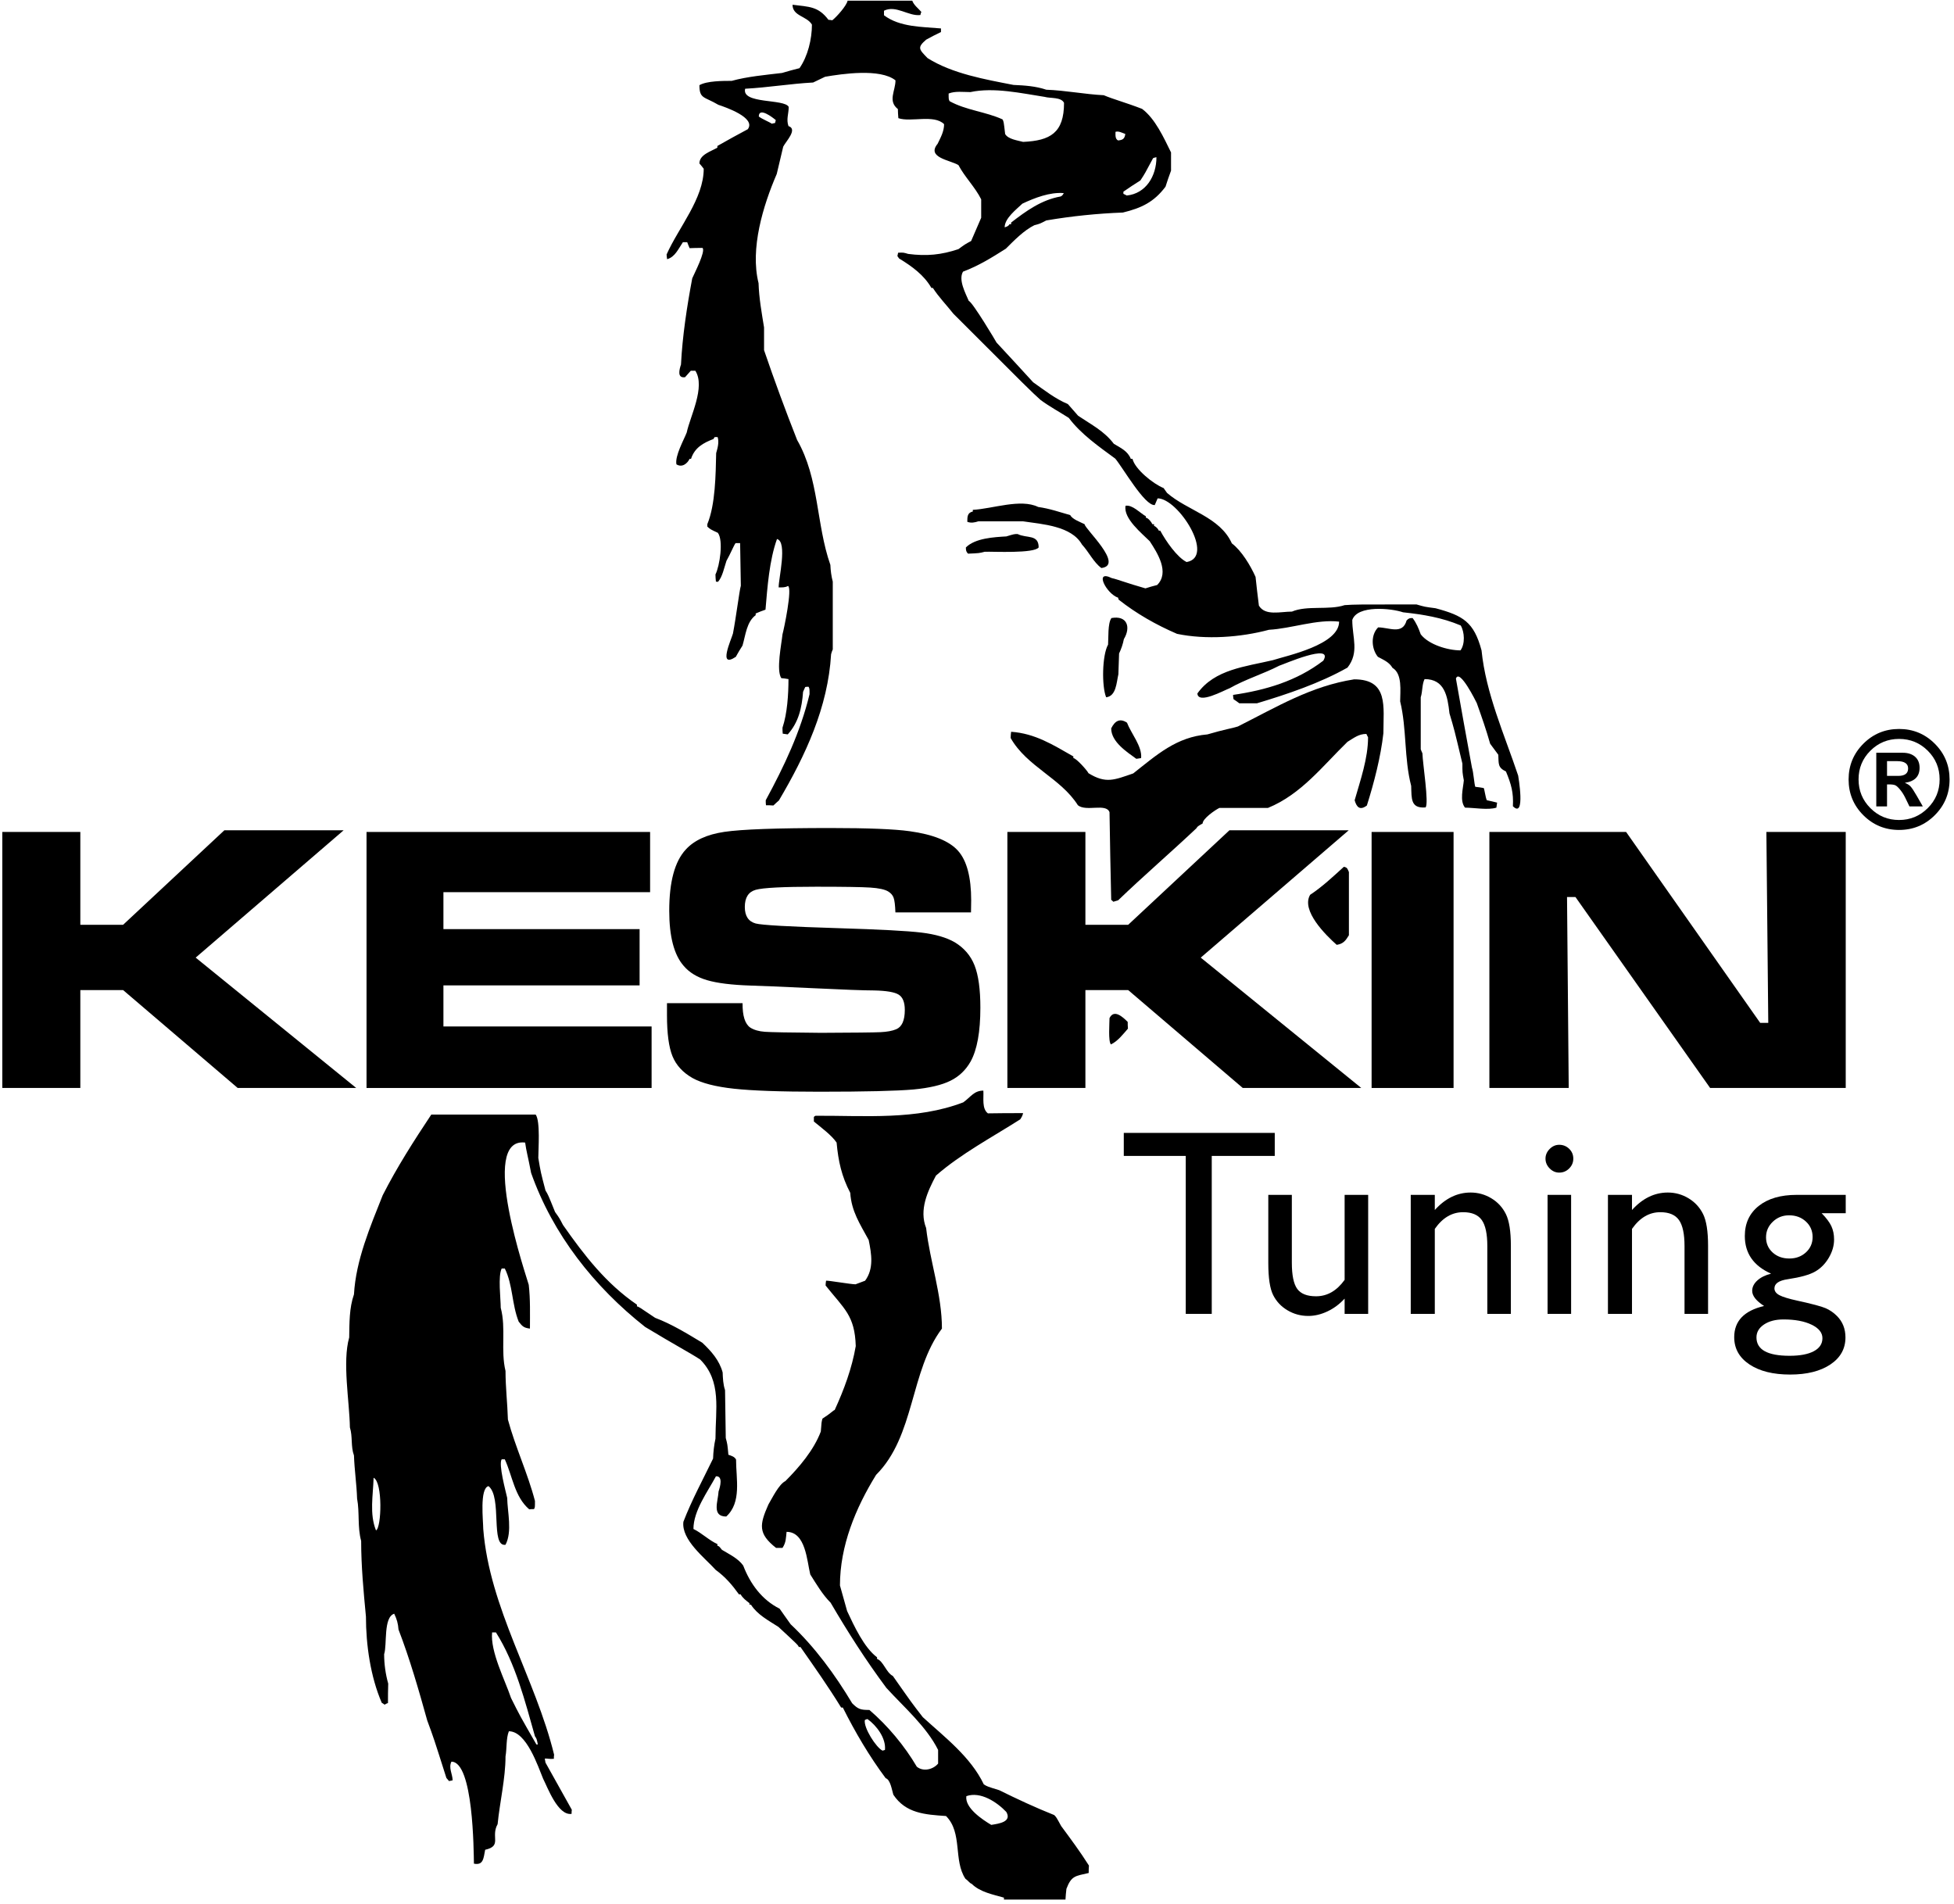
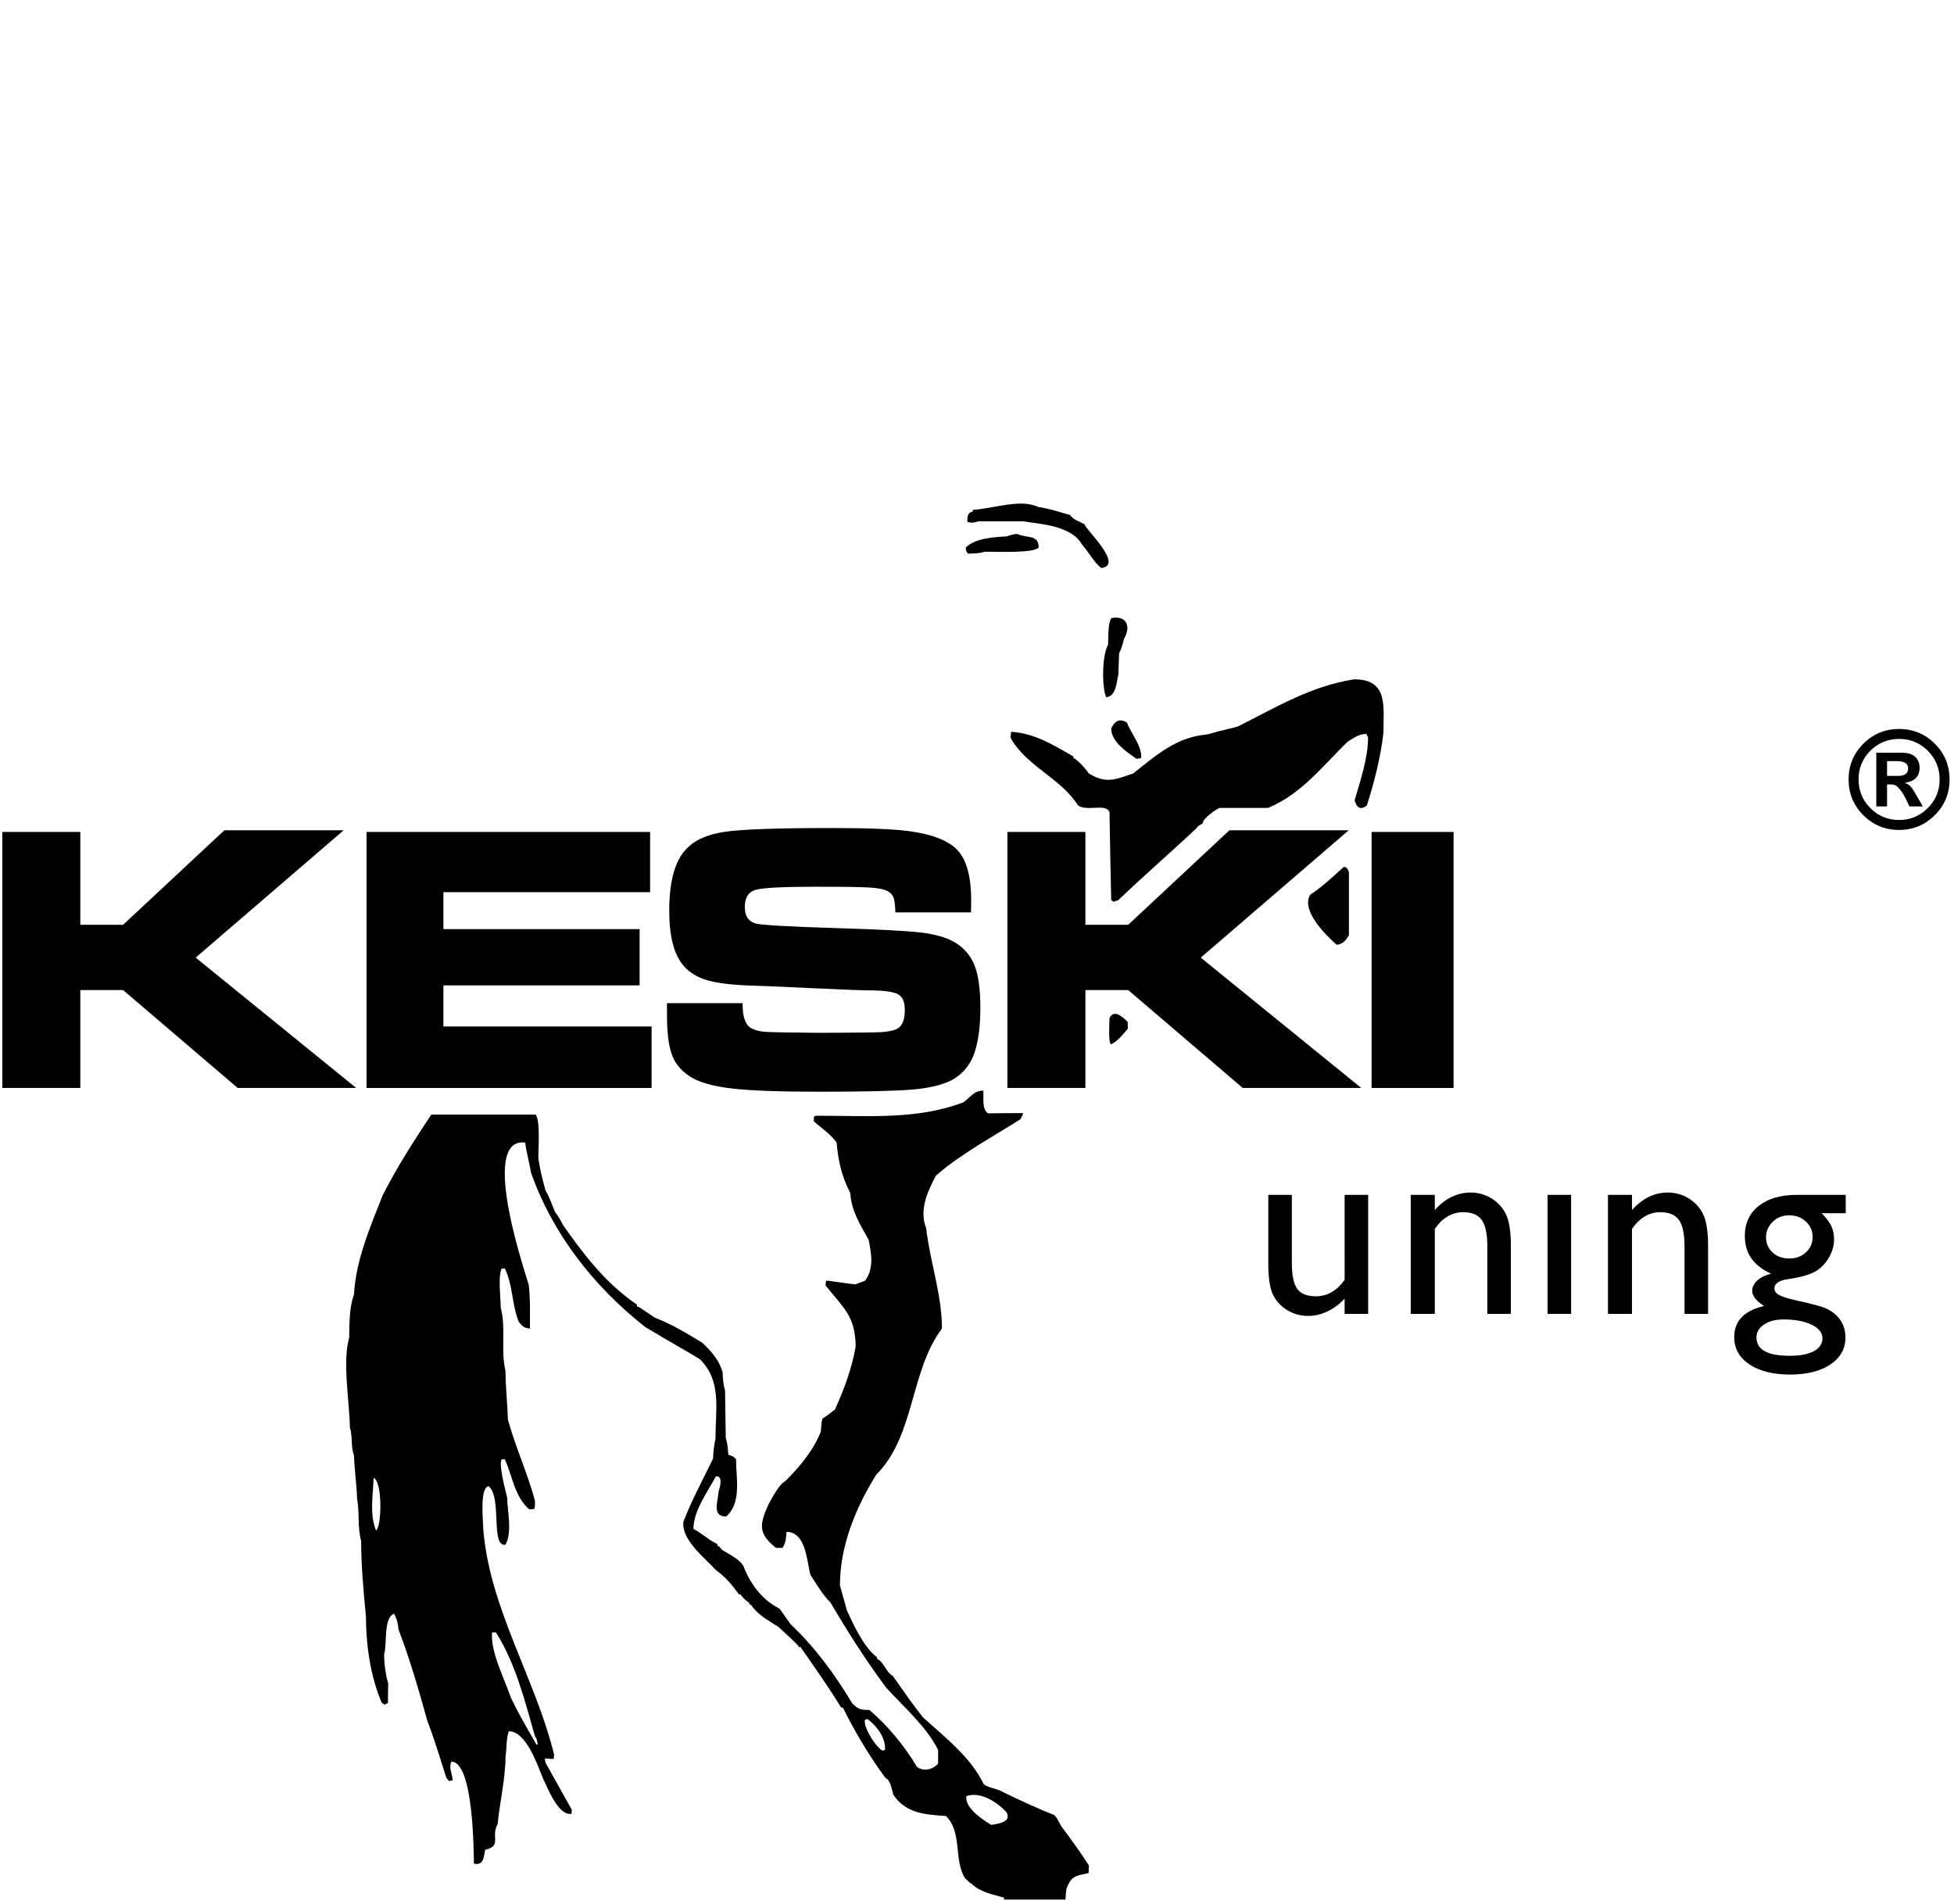
<svg xmlns="http://www.w3.org/2000/svg" version="1.1" x="0px" y="0px" width="351px" height="342px" viewBox="-0.415 -0.114 351 342" overflow="visible" enable-background="new -0.415 -0.114 351 342" xml:space="preserve">
  <defs>
</defs>
  <path d="M199.191,130.731c0,2.407,2.794,4.214,4.515,5.461c0.259-0.043,0.56-0.086,0.86-0.129c0.215-2.107-1.807-4.43-2.538-6.364  C200.738,128.839,199.835,129.398,199.191,130.731L199.191,130.731z" />
  <path d="M234.926,160.618c-1.677,2.839,2.837,7.268,4.772,8.988c1.162-0.173,1.592-0.731,2.194-1.721c0-3.784,0-7.568,0-11.353  c-0.259-0.56-0.259-0.817-0.904-0.946C239.097,157.308,237.034,159.242,234.926,160.618L234.926,160.618z" />
-   <path d="M173.904,16.427c4.214-0.903,9.16,0.215,13.331,0.86c1.032,0.301,2.968,0,3.483,1.076c0,5.375-2.451,6.794-7.354,7.01  c-0.946-0.258-2.708-0.473-3.224-1.419c-0.26-2.236-0.26-2.236-0.474-2.624c-3.01-1.376-6.536-1.634-9.504-3.268  c-0.172-0.344-0.172-0.344-0.172-1.376C171.152,16.212,172.657,16.427,173.904,16.427L173.904,16.427z M190.116,35.177  c-3.439,0.602-6.235,2.623-8.901,4.687c0,0.086,0,0.172,0,0.301c-0.129,0-0.215,0-0.301,0c-0.172,0.344-0.473,0.43-0.86,0.559  c0-1.634,2.107-3.226,3.183-4.257c2.193-1.032,4.945-2.107,7.44-1.892C190.417,35.005,190.417,35.005,190.116,35.177L190.116,35.177  z M199.964,23.566c0.602-0.172,1.16,0.172,1.764,0.387c-0.13,0.86-0.431,1.075-1.292,1.161  C199.877,24.856,199.964,24.125,199.964,23.566L199.964,23.566z M206.716,28.296c0.171-0.086,0.387-0.128,0.602-0.172  c0,3.398-1.893,6.537-5.333,6.881c-0.215-0.129-0.43-0.215-0.603-0.301c0-0.129,0-0.258,0-0.387c0.99-0.688,2.021-1.376,3.055-2.021  C205.253,31.049,205.253,31.049,206.716,28.296L206.716,28.296z M138.942,21.459c-0.043,0.172-0.086,0.344-0.129,0.516  c-0.215,0.043-0.43,0.086-0.602,0.13c-0.302-0.259-1.721-0.817-2.322-1.291C135.889,19.051,138.383,20.986,138.942,21.459  L138.942,21.459z M119.417,46.444c1.42-0.387,2.022-1.85,2.84-3.054c0.258,0,0.516,0,0.773,0c0.129,0.344,0.258,0.688,0.43,1.075  c0.774-0.043,1.549-0.043,2.322-0.043c0.603,0.603-1.505,4.645-1.849,5.462c-0.946,5.03-1.764,10.363-2.021,15.48  c-0.301,0.903-0.731,2.494,0.731,2.279c0.344-0.387,0.688-0.774,1.032-1.161c0.258,0,0.516,0,0.816,0  c1.85,2.925-0.946,8.214-1.548,11.095c-0.517,1.333-2.15,4.215-1.85,5.72c1.032,0.646,1.979-0.172,2.365-0.989  c0.086,0,0.172,0,0.259,0c0.645-2.021,2.236-2.881,4.042-3.569c0.042-0.129,0.129-0.258,0.215-0.344c0.172,0,0.344,0,0.517,0  c0.301,0.903,0,1.979-0.259,2.881c-0.086,3.784-0.129,9.246-1.591,12.772c0,0.129,0,0.258,0,0.43  c0.517,0.474,0.517,0.474,1.893,1.118c1.031,1.377,0.344,5.935-0.431,7.482c0,0.431,0.043,0.86,0.086,1.291  c0.086,0,0.216,0,0.345,0.043c0.816-0.817,1.16-2.666,1.547-3.784c0.731-1.29,1.291-2.71,1.635-3.183c0.259,0,0.517,0,0.817,0  c0.043,2.537,0.086,5.074,0.129,7.654c-0.258,0.86-0.86,5.72-1.419,8.601c-0.301,1.075-2.752,6.365,0.516,4.172  c0.387-0.688,0.774-1.376,1.204-2.021c0.56-1.892,0.731-4.257,2.365-5.461c0-0.129,0-0.215,0-0.302  c0.56-0.258,1.161-0.473,1.764-0.688c0.344-4.042,0.688-8.858,2.064-12.687c1.935,0.474,0.257,7.225,0.301,8.687  c0.602,0,1.161,0.044,1.677-0.258c0.816,0.388-0.731,7.784-0.989,8.687c-0.173,1.721-1.161,6.451-0.215,7.87  c0.43,0.043,0.86,0.086,1.29,0.172c0,2.71-0.216,6.192-1.075,8.729c0,0.345,0,0.688,0.043,1.075  c0.302,0.043,0.603,0.086,0.903,0.129c1.936-2.149,2.537-4.73,2.752-7.654c0.129-0.301,0.258-0.602,0.388-0.86  c0.171-0.043,0.387-0.043,0.602-0.043c0.172,0.345,0.172,0.345,0.172,1.334c-1.635,6.794-4.559,12.943-7.869,19.05  c0,0.302,0,0.603,0.043,0.903c0.43,0,0.859,0,1.333,0.043c0.301-0.301,0.646-0.603,0.988-0.903  c4.774-8.085,8.816-16.729,9.376-26.275c0.086-0.301,0.172-0.602,0.301-0.859c0-4.086,0-8.128,0-12.17  c-0.259-0.989-0.388-1.979-0.431-3.011c-2.58-7.354-1.979-15.481-5.978-22.448c-2.106-5.332-4.085-10.707-5.935-16.126  c0-1.376,0-2.752,0-4.085c-0.43-2.666-0.902-5.247-0.988-7.956c-1.549-6.192,0.816-13.933,3.268-19.609  c0.387-1.634,0.774-3.268,1.161-4.903c0.474-0.946,2.667-3.139,0.946-3.698c-0.43-1.205,0.043-2.236,0.043-3.44  c-0.731-1.506-8.515-0.473-7.826-3.269c4.084-0.214,8.127-0.903,12.213-1.118c0.688-0.344,1.419-0.688,2.149-1.032  c3.011-0.516,9.892-1.548,12.644,0.645c0,1.892-1.42,3.698,0.43,5.161c0,0.516,0.043,1.075,0.087,1.634  c2.235,0.773,6.407-0.731,8.213,1.075c0,1.291-0.602,2.365-1.161,3.526c-2.063,2.494,2.279,2.924,3.741,3.827  c1.162,2.194,2.968,3.914,4.085,6.15c0,1.075,0,2.193,0,3.312c-0.602,1.375-1.203,2.751-1.806,4.171  c-1.117,0.602-1.117,0.602-2.279,1.462c-3.096,1.032-5.719,1.291-9.03,0.86c-0.86-0.258-0.86-0.258-1.807-0.215  c-0.043,0.172-0.085,0.387-0.129,0.602c0.086,0.129,0.173,0.258,0.302,0.43c2.322,1.419,4.472,2.967,5.805,5.29  c0.087,0,0.173,0,0.259,0c1.118,1.72,2.408,3.011,3.698,4.645c13.76,13.761,13.76,13.761,15.652,15.481  c1.636,1.204,3.398,2.149,5.074,3.225c2.193,2.925,5.42,5.161,8.343,7.311c1.377,1.635,5.291,8.515,7.097,8.343  c0.171-0.43,0.343-0.816,0.516-1.204c3.699,0,10.406,10.536,5.203,11.439c-1.72-0.86-3.74-3.784-4.73-5.634  c-0.086,0-0.172,0-0.257,0c-0.13-0.344-0.561-0.774-0.861-0.86c0-0.129,0-0.215,0-0.301c-0.129,0-0.215,0-0.301,0  c-0.13-0.344-0.774-1.161-1.161-1.161c0-0.086,0-0.172,0-0.258c-1.075-0.603-2.408-2.107-3.655-1.893  c-0.43,2.279,2.968,4.989,4.343,6.365c1.377,2.107,3.613,5.59,1.333,7.869c-0.729,0.172-1.418,0.388-2.106,0.603  c-3.483-0.989-4.903-1.592-6.063-1.85c-3.225-1.591-0.946,2.838,1.16,3.526c0,0.086,0.045,0.215,0.087,0.345  c3.226,2.536,6.709,4.515,10.493,6.149c5.16,1.074,11.396,0.645,16.514-0.731c3.999-0.215,8.643-1.936,12.6-1.463  c0,4.172-9.376,6.107-11.911,6.924c-4.903,1.161-10.45,1.635-13.548,5.978c0.13,2.021,4.774-0.559,5.806-0.946  c2.796-1.591,6.064-2.58,8.902-4.042c0.516-0.129,9.892-4.257,7.913-0.903c-4.773,3.655-10.322,5.29-16.213,6.15  c0,0.258,0.043,0.516,0.086,0.773c0.345,0.215,0.688,0.473,1.032,0.731c1.033,0,2.107,0,3.183,0  c5.462-1.634,11.31-3.612,16.255-6.408c2.151-2.752,0.859-5.375,0.859-8.558c0.904-2.709,7.01-2.106,9.118-1.376  c3.611,0.388,7.009,0.946,10.363,2.365c0.688,1.161,0.816,3.312-0.043,4.473c-2.279,0-5.72-1.032-7.14-2.882  c-0.386-1.074-0.773-2.021-1.461-2.924c-0.56,0-0.688,0.043-1.076,0.43c-0.73,2.624-3.139,1.247-5.116,1.247  c-1.377,1.377-1.205,3.871-0.043,5.29c1.032,0.559,2.021,0.945,2.623,1.978c1.806,1.075,1.376,4.172,1.376,6.021  c1.203,4.946,0.688,10.192,1.979,15.181c0.086,2.279-0.129,4.085,2.58,3.87c0.646-0.645-0.517-7.912-0.559-9.719  c-0.13-0.258-0.216-0.516-0.303-0.731c0-3.139,0-6.235,0-9.331c0.345-1.075,0.216-2.322,0.689-3.269  c3.612,0,4.129,3.054,4.472,6.149c0.859,2.882,0.859,2.882,2.322,9.031c0,1.591,0,1.591,0.258,3.01  c-0.129,1.462-0.774,3.698,0.216,4.902c1.592,0,4.129,0.474,5.633,0c0.043-0.301,0.087-0.602,0.129-0.902  c-0.645-0.173-1.247-0.302-1.849-0.431c-0.258-0.559-0.388-1.849-0.559-2.193c-0.517-0.086-1.032-0.172-1.507-0.215  c-0.171-0.301-0.343-2.752-0.602-3.44c-0.989-5.332-1.936-10.665-2.881-15.997c0.645-1.936,3.655,4.215,3.742,4.387  c0.859,2.408,1.719,4.859,2.407,7.311c0.474,0.645,0.946,1.29,1.462,1.978c0.086,1.635-0.128,2.279,1.377,3.011  c0.945,2.279,1.376,3.784,1.246,6.235c2.323,2.322,0.946-5.461,0.946-5.504c-2.45-7.312-5.806-14.751-6.579-22.491  c-1.375-5.117-3.312-6.235-8.257-7.568c-1.978-0.259-1.978-0.259-3.44-0.688c-10.88,0-10.88,0-12.9,0.129  c-2.838,0.946-6.752,0-9.461,1.161c-2.064,0-4.816,0.817-5.936-1.075c-0.214-1.72-0.429-3.44-0.601-5.16  c-0.904-2.021-2.495-4.688-4.258-6.021c-2.149-4.773-7.956-5.849-11.653-9.074c-0.215-0.301-0.431-0.602-0.603-0.859  c-1.85-0.731-5.16-3.397-5.591-5.247c-0.129,0-0.215,0-0.301,0c-0.56-1.419-1.85-1.978-3.054-2.709  c-1.719-2.279-4.042-3.44-6.407-5.031c-0.646-0.731-1.247-1.419-1.85-2.107c-2.279-0.946-4.213-2.494-6.234-3.913  c-2.193-2.408-4.387-4.773-6.581-7.139c0-0.043-4.3-7.268-4.987-7.482c-0.602-1.419-1.893-3.784-1.032-5.247  c2.839-1.075,5.118-2.494,7.697-4.127c1.463-1.462,3.269-3.312,5.117-4.215c0.989-0.258,0.989-0.258,2.15-0.86  c4.559-0.774,9.16-1.247,13.762-1.419c3.354-0.817,5.59-1.892,7.653-4.645c0.303-0.989,0.646-1.935,0.991-2.881  c0-1.118,0-2.193,0-3.269c-1.292-2.623-2.839-6.063-5.204-7.827c-3.01-1.161-5.161-1.72-6.881-2.451  c-3.441-0.172-6.838-0.86-10.321-0.989c-1.893-0.645-3.913-0.774-5.891-0.86c-5.075-0.989-11.009-2.021-15.438-4.817  c-1.549-1.591-1.893-1.892-0.258-3.311c0.859-0.473,1.763-0.946,2.666-1.376c0-0.215,0-0.431,0-0.645  c-3.397-0.301-7.396-0.215-10.235-2.365c0-0.301,0-0.559,0-0.817c2.149-1.075,4.387,1.032,6.537,0.774  c0.043-0.215,0.086-0.387,0.172-0.559c-0.603-0.688-1.333-1.204-1.635-2.021c-2.881,0-5.762,0-8.601,0c-0.516,0-0.988,0-1.462,0  c-0.516,0-1.032,0-1.548,0c-0.173,0.903-1.979,2.924-2.752,3.526c-0.259-0.043-0.474-0.085-0.688-0.085  c-1.849-2.452-3.483-2.323-6.451-2.709c0,2.064,2.581,2.021,3.483,3.569c0,2.581-0.73,5.677-2.235,7.827  c-1.075,0.258-2.107,0.559-3.14,0.86c-2.881,0.344-6.278,0.645-9.03,1.419c-1.592,0-4.473,0-5.806,0.774  c0,2.495,0.86,2.021,3.397,3.526c1.29,0.43,6.837,2.322,5.289,4.386c-1.849,0.989-3.656,1.979-5.462,3.01c0,0.086,0,0.172,0,0.301  c-1.16,0.688-3.225,1.247-3.225,2.838c0.258,0.301,0.516,0.602,0.773,0.946c0,5.375-4.472,10.493-6.666,15.396  C119.332,45.842,119.375,46.143,119.417,46.444L119.417,46.444z" />
  <path d="M199.233,110.906c-0.688,0.946-0.516,3.655-0.603,4.773c-1.075,1.893-1.16,7.482-0.344,9.461  c1.806-0.215,1.849-2.623,2.194-4.128c0.042-1.247,0.085-2.495,0.128-3.742c0.388-0.816,0.688-1.677,0.86-2.58  C202.759,112.54,202.071,110.391,199.233,110.906L199.233,110.906z" />
  <path d="M245.118,144.578c1.29-4.086,2.494-8.729,2.968-12.987c0-4.773,0.945-9.676-5.246-9.676  c-7.741,1.204-13.892,4.945-20.901,8.472c-0.73,0.258-2.579,0.56-5.46,1.419c-5.592,0.474-9.075,3.655-13.332,7.01  c-3.396,1.161-4.901,1.893-8.041-0.043c-0.172-0.43-2.194-2.709-2.71-2.709c0-0.129,0-0.215,0-0.301  c-3.698-2.107-6.88-4.129-11.181-4.43c-0.042,0.344-0.087,0.731-0.087,1.118c2.925,5.16,8.988,7.182,12.086,12.084  c1.504,1.204,5.073-0.43,5.676,1.247c0.086,5.246,0.172,10.493,0.302,15.739c0.128,0.086,0.256,0.215,0.386,0.344  c0.259-0.086,0.559-0.172,0.859-0.258c4.56-4.386,9.461-8.601,14.063-12.944c0.216-0.344,0.216-0.344,1.117-0.859  c0-0.86,2.151-2.365,3.011-2.796c2.882,0,5.805,0,8.73,0c5.977-2.451,9.805-7.525,14.276-11.869c1.205-0.73,2.021-1.419,3.396-1.419  c0.087,0.172,0.173,0.388,0.302,0.603c0,3.784-1.376,7.697-2.408,11.31C243.269,144.879,243.871,145.524,245.118,144.578  L245.118,144.578z" />
  <path d="M177.644,327.688c-1.591-0.946-4.771-3.054-4.472-5.16c2.538-0.904,5.505,1.074,7.182,2.838  C181.387,327.171,178.979,327.473,177.644,327.688L177.644,327.688z M158.551,314.228c-0.172,0.043-0.301,0.086-0.43,0.128  c-1.161-0.559-3.44-4.128-3.183-5.504c0.129-0.086,0.302-0.129,0.474-0.173C157.046,309.841,158.767,312.119,158.551,314.228  L158.551,314.228z M87.983,293.113c0.214,0,0.43,0,0.688,0c3.527,5.59,5.204,12.299,7.01,18.663c0.302,0.43,0.302,0.43,0.517,1.462  c-0.086,0-0.173,0-0.259,0c-2.967-5.16-2.967-5.16-4.558-8.344C90.305,301.669,87.638,296.596,87.983,293.113L87.983,293.113z   M67.126,274.792c-1.204-3.01-0.517-6.278-0.431-9.461C68.374,266.149,68.115,274.363,67.126,274.792L67.126,274.792z   M188.956,325.924c-3.354-1.333-6.666-2.881-9.892-4.472c-2.106-0.646-2.106-0.646-2.752-1.032  c-2.365-4.945-6.967-8.429-10.966-12.085c-1.935-2.494-1.935-2.494-5.376-7.396c-1.203-0.602-1.72-2.71-2.838-3.055  c0-0.128,0-0.214,0-0.301c-2.322-1.72-4.128-5.633-5.376-8.298c-0.429-1.549-0.859-3.098-1.289-4.603  c0-7.096,2.795-13.891,6.493-19.868c7.01-7.009,6.063-18.62,11.826-26.274c0-6.107-2.15-12.041-2.838-18.062  c-1.291-3.268,0.258-6.58,1.763-9.418c4.473-3.914,10.148-6.924,15.137-10.105c0.258-0.387,0.431-0.688,0.516-1.118  c-2.106,0-4.213,0-6.321,0.042c-1.117-0.859-0.73-2.752-0.816-4.085c-1.677,0-2.236,1.118-3.611,2.108  c-8.43,3.224-17.632,2.364-26.534,2.407c-0.129,0.043-0.215,0.13-0.301,0.215c0,0.259,0,0.518,0,0.817  c1.29,1.074,3.183,2.451,4.085,3.784c0.301,3.354,0.903,6.064,2.451,9.031c0.216,3.312,1.721,5.548,3.311,8.471  c0.518,2.537,0.946,5.161-0.644,7.311c-0.603,0.217-1.161,0.431-1.721,0.646c-0.86,0-5.031-0.73-5.289-0.646  c-0.043,0.259-0.086,0.561-0.086,0.861c3.354,4.213,5.246,5.375,5.418,10.88c-0.688,3.999-2.107,7.825-3.784,11.481  c-0.302,0.086-0.688,0.602-2.194,1.548c-0.171,0.603-0.171,0.603-0.3,2.323c-1.247,3.311-3.87,6.406-6.364,8.901  c-1.162,0.56-2.365,3.053-3.054,4.214c-1.592,3.613-1.893,5.204,1.376,7.784c0.388,0,0.774,0,1.161,0  c0.646-0.988,0.603-1.721,0.731-2.881c3.439,0,3.655,5.203,4.257,7.653c1.118,1.764,2.192,3.612,3.655,5.074  c3.097,5.291,6.364,10.408,10.021,15.31c3.096,3.397,7.225,6.967,9.289,11.139c0,0.817,0,1.634,0,2.45  c-0.903,1.076-2.668,1.506-3.828,0.56c-2.193-3.741-5.247-7.396-8.515-10.192c-1.591,0-2.021-0.128-3.096-1.204  c-3.054-5.117-6.709-10.105-11.052-14.19c-0.689-0.946-1.334-1.893-1.979-2.796c-3.183-1.591-5.289-4.472-6.537-7.741  c-0.902-1.289-2.494-2.021-3.827-2.838c-0.517-0.644-0.517-0.644-0.817-0.73c0-0.129,0-0.216,0-0.3  c-1.462-0.646-2.795-1.979-4.3-2.711c0-3.268,2.537-6.665,4.042-9.46c1.29-0.086,0.774,1.849,0.473,2.71  c-0.085,1.762-1.289,4.514,1.377,4.514c2.795-2.537,1.763-6.75,1.763-10.233c-0.258-0.518-0.859-0.688-1.376-0.861  c-0.173-1.893-0.173-1.893-0.473-3.01c-0.043-2.881-0.086-5.762-0.129-8.601c-0.345-1.032-0.388-2.107-0.431-3.182  c-0.602-2.193-2.021-3.785-3.655-5.333c-2.709-1.634-5.504-3.354-8.472-4.473c-2.924-1.978-2.924-1.978-3.268-2.063  c0-0.129,0-0.216,0-0.301c-5.548-3.784-9.461-8.858-13.288-14.321c-0.646-1.247-0.646-1.247-1.42-2.322  c-1.247-3.096-1.247-3.096-1.72-3.869c-0.86-3.269-0.86-3.269-1.29-5.85c0-1.548,0.387-6.622-0.474-7.782  c-6.278,0-12.515,0-18.749,0c-3.14,4.73-6.149,9.417-8.729,14.491c-2.236,5.633-4.816,11.654-5.161,17.804  c-0.859,2.451-0.816,5.16-0.859,7.74c-1.247,4.43,0.043,11.396,0.129,16.169c0.516,1.635,0.129,3.398,0.73,5.032  c0.087,2.624,0.474,5.117,0.56,7.741c0.473,2.494,0.042,5.116,0.731,7.611c0,4.558,0.43,9.073,0.859,13.589  c0,5.073,0.816,10.793,2.839,15.481c0.172,0.085,0.344,0.215,0.515,0.343c0.173-0.128,0.388-0.215,0.604-0.301  c0-1.161,0-2.321,0.042-3.483c-0.473-1.676-0.731-3.525-0.731-5.288c0.56-1.721-0.171-6.623,1.808-7.269  c0.473,0.989,0.688,1.722,0.773,2.839c2.021,5.246,3.655,10.923,5.16,16.342c1.161,3.139,1.161,3.139,3.44,10.32  c0.129,0.171,0.301,0.344,0.474,0.559c0.215-0.043,0.43-0.086,0.645-0.128c0-1.119-0.773-2.236-0.215-3.355  c3.956,0,3.999,16.084,4.042,18.32c1.721,0.344,1.721-0.99,2.021-2.495c3.097-0.688,0.946-2.322,2.236-4.601  c0.387-3.957,1.419-8.214,1.419-12.171c0.257-1.418,0.086-3.226,0.602-4.516c3.183,0,5.247,6.365,6.149,8.515  c0.774,1.507,2.667,6.71,5.117,6.321c0-0.257,0-0.516,0.044-0.729c-1.591-2.838-3.183-5.676-4.73-8.472  c-0.043-0.259-0.086-0.517-0.13-0.731c0.474-0.043,0.818,0.128,1.635,0.044c0-0.259,0-0.518,0.043-0.732  c-3.354-13.719-11.61-26.318-12.729-40.553c0-1.375-0.688-7.311,0.945-7.696c2.495,1.977,0.301,10.965,3.054,10.535  c1.247-2.365,0.344-5.892,0.301-8.429c-0.258-1.16-1.591-6.021-0.989-6.924c0.172,0,0.345,0,0.56,0  c1.376,3.01,1.763,6.752,4.387,8.987c0.258-0.042,0.559-0.042,0.859-0.042c0.172-0.301,0.172-0.301,0.172-1.462  c-1.29-4.946-3.526-9.676-4.859-14.622c-0.086-2.923-0.43-5.805-0.43-8.729c-0.903-3.697,0.129-7.654-0.86-11.353  c0-1.635-0.516-5.677,0.172-7.053c0.172,0,0.345,0,0.56,0c1.462,2.967,1.246,6.407,2.494,9.547c0.688,0.903,0.989,1.118,2.021,1.247  c0-2.624,0.086-5.246-0.216-7.87c-0.258-1.075-9.116-26.576-0.645-25.544c0.215,1.592,0.473,2.321,1.074,5.462  c3.914,11.052,11.31,20.427,20.471,27.65c5.547,3.354,7.826,4.516,9.89,5.85c3.914,3.913,2.753,8.987,2.753,14.234  c-0.258,1.16-0.387,2.364-0.43,3.568c-1.807,3.741-3.828,7.44-5.333,11.353c-0.387,3.269,3.871,6.494,5.806,8.645  c1.721,1.247,2.968,2.708,4.172,4.387c0.086,0,0.172,0,0.301,0c0.387,0.688,0.989,1.118,1.591,1.59c0,0.087,0,0.173,0,0.258  c0.086,0,0.172,0,0.259,0c1.16,1.808,3.139,2.839,4.944,4.001c3.527,3.267,3.527,3.267,3.656,3.611c0.086,0,0.172,0,0.3,0  c2.495,3.569,4.989,7.096,7.312,10.88c0.086,0,0.172,0,0.301,0c2.193,4.387,4.773,8.772,7.698,12.688  c0.859,0.257,1.118,2.149,1.375,2.966c2.237,3.355,5.678,3.569,9.462,3.828c3.01,3.011,1.289,7.955,3.483,11.267  c0.516,0.344,0.773,0.816,1.117,0.903c1.506,1.505,3.87,1.935,5.807,2.494c0,0.086,0,0.215,0,0.344c3.654,0,7.353,0,11.052,0  c0.042-0.646,0.085-1.29,0.171-1.936c0.903-2.365,1.592-2.279,3.999-2.838c0-0.474,0-0.902,0.044-1.333  c-1.549-2.451-3.268-4.773-4.988-7.096C189.341,326.312,189.341,326.312,188.956,325.924L188.956,325.924z" />
  <path d="M183.364,93.533c3.44,0.516,8.688,0.816,10.58,4.171c1.203,1.29,2.107,3.226,3.483,4.215  c4.171-0.517-3.012-7.053-3.012-7.87c-0.773-0.387-2.236-0.903-2.579-1.634c-1.979-0.56-3.655-1.161-5.763-1.462  c-3.139-1.549-8.257,0.344-11.74,0.516c0,0.086,0,0.172,0,0.301c-0.989,0.215-0.989,0.946-0.989,1.85  c0.688,0.258,1.291,0.129,1.979-0.086C177.989,93.533,180.656,93.533,183.364,93.533L183.364,93.533z" />
  <path d="M186.161,98.221c0-2.409-2.151-1.592-3.784-2.409c-0.604,0-0.604,0-2.022,0.431c-2.192,0.129-5.59,0.301-7.268,1.979  c0,0.516,0.044,0.773,0.388,1.118c2.021-0.087,2.021-0.087,3.01-0.345C178.075,98.951,185.342,99.339,186.161,98.221L186.161,98.221  z" />
  <path d="M202.157,183.453c-0.859-0.86-2.45-2.365-3.268-0.688c0,0.859-0.259,4.214,0.257,4.73c1.248-0.604,2.151-1.807,3.055-2.838  C202.157,184.228,202.157,183.84,202.157,183.453L202.157,183.453z" />
  <polygon points="34.734,171.903 61.315,149.028 39.889,149.028 21.696,166.008 14.015,166.008 14.015,149.331 0,149.331 0,195.318   14.015,195.318 14.015,177.731 21.696,177.731 42.281,195.318 63.573,195.318 34.734,171.903 " />
  <polygon points="116.633,184.269 79.238,184.269 79.238,176.89 114.477,176.89 114.477,166.783 79.238,166.783 79.238,160.146   116.364,160.146 116.364,149.331 65.425,149.331 65.425,195.318 116.633,195.318 116.633,184.269 " />
  <path d="M160.565,184.772c-0.697,0.293-1.64,0.468-2.83,0.522c-1.19,0.057-4.75,0.096-10.68,0.119  c-5.66-0.046-9.023-0.107-10.09-0.187c-1.066-0.078-1.938-0.331-2.611-0.758c-0.943-0.65-1.403-2.111-1.381-4.38h-13.577v2.156  c0,3.302,0.331,5.761,0.994,7.378c0.662,1.617,1.857,2.92,3.588,3.908c1.661,0.921,4.144,1.562,7.445,1.92  c3.302,0.36,8.41,0.54,15.329,0.54c8.265,0,13.913-0.136,16.945-0.405c2.83-0.269,5.025-0.785,6.587-1.55  c1.561-0.762,2.779-1.92,3.655-3.47c1.167-2.11,1.752-5.334,1.752-9.669c0-3.301-0.349-5.834-1.045-7.597s-1.887-3.149-3.571-4.161  c-1.482-0.853-3.476-1.432-5.979-1.734c-2.505-0.303-7.474-0.566-14.907-0.792c-8.827-0.27-13.78-0.55-14.857-0.842  c-1.303-0.359-1.954-1.349-1.954-2.965c0-1.685,0.651-2.712,1.954-3.083c1.302-0.371,4.93-0.556,10.881-0.556  c4.941,0,8.176,0.051,9.703,0.151s2.595,0.332,3.201,0.69c0.492,0.293,0.825,0.674,0.993,1.146c0.169,0.473,0.275,1.348,0.319,2.628  h13.578c0.021-1.055,0.033-1.774,0.033-2.155c0-4.179-0.786-7.148-2.358-8.912c-1.572-1.763-4.469-2.936-8.691-3.52  c-2.741-0.382-7.491-0.573-14.251-0.573c-9.567,0-15.913,0.23-19.034,0.69c-3.123,0.461-5.437,1.521-6.94,3.184  c-1.977,2.134-2.965,5.795-2.965,10.983c0,4.627,0.864,7.929,2.594,9.904c1.012,1.19,2.42,2.051,4.229,2.577  c1.808,0.528,4.396,0.849,7.766,0.961c1.729,0.045,5.458,0.202,11.185,0.471c5.593,0.27,9.253,0.405,10.983,0.405  c2.245,0.045,3.733,0.298,4.464,0.758c0.729,0.461,1.095,1.376,1.095,2.745C162.115,183.189,161.598,184.347,160.565,184.772  L160.565,184.772z" />
  <polygon points="194.558,177.731 202.239,177.731 222.823,195.318 244.115,195.318 215.276,171.903 241.857,149.028   220.431,149.028 202.239,166.008 194.558,166.008 194.558,149.331 180.542,149.331 180.542,195.318 194.558,195.318   194.558,177.731 " />
  <polygon points="260.691,149.331 245.968,149.331 245.968,195.318 260.691,195.318 260.691,149.331 " />
-   <polygon points="317.222,183.627 315.773,183.627 291.685,149.331 267.125,149.331 267.125,195.318 281.376,195.318   281.073,161.021 282.589,161.021 306.778,195.318 331.136,195.318 331.136,149.331 316.884,149.331 317.222,183.627 " />
-   <polygon points="228.571,203.388 201.453,203.388 201.453,207.523 212.583,207.523 212.583,235.896 217.254,235.896   217.254,207.523 228.571,207.523 228.571,203.388 " />
  <path d="M241.123,229.786c-1.411,1.967-3.122,2.95-5.137,2.95c-1.61,0-2.738-0.445-3.381-1.334c-0.643-0.89-0.964-2.457-0.964-4.7  v-12.184h-4.229v12.245c0,2.682,0.291,4.598,0.871,5.752c0.581,1.154,1.441,2.068,2.58,2.742c1.138,0.675,2.382,1.011,3.729,1.011  c1.147,0,2.297-0.273,3.452-0.82c1.152-0.546,2.181-1.311,3.079-2.294v2.742h4.229v-21.378h-4.229V229.786L241.123,229.786z" />
  <path d="M267.477,215.134c-1.147-0.689-2.387-1.034-3.72-1.034c-2.401,0-4.547,1.045-6.436,3.138v-2.719h-4.323v21.378h4.323V220.63  c1.395-1.999,3.089-2.998,5.089-2.998c1.564,0,2.68,0.469,3.347,1.406c0.665,0.937,0.998,2.498,0.998,4.683v12.176h4.23v-12.223  c0-2.603-0.3-4.505-0.896-5.705C269.494,216.77,268.623,215.824,267.477,215.134L267.477,215.134z" />
  <polygon points="277.578,235.896 281.806,235.896 281.806,214.519 277.578,214.519 277.578,235.896 " />
-   <path d="M279.669,205.525c-0.652,0-1.225,0.252-1.721,0.755c-0.494,0.503-0.743,1.081-0.743,1.731c0,0.666,0.249,1.251,0.743,1.754  c0.496,0.504,1.068,0.756,1.721,0.756c0.696,0,1.293-0.247,1.788-0.743c0.496-0.496,0.744-1.085,0.744-1.767  c0-0.697-0.248-1.286-0.744-1.766C280.962,205.766,280.366,205.525,279.669,205.525L279.669,205.525z" />
  <path d="M302.899,215.134c-1.146-0.689-2.386-1.034-3.718-1.034c-2.402,0-4.547,1.045-6.438,3.138v-2.719h-4.321v21.378h4.321  V220.63c1.395-1.999,3.091-2.998,5.09-2.998c1.564,0,2.68,0.469,3.346,1.406c0.666,0.937,1,2.498,1,4.683v12.176h4.229v-12.223  c0-2.603-0.299-4.505-0.895-5.705C304.917,216.77,304.045,215.824,302.899,215.134L302.899,215.134z" />
  <path d="M325.188,222.094c0,1.1-0.4,2.019-1.198,2.753c-0.798,0.736-1.793,1.104-2.986,1.104c-1.208,0-2.207-0.36-2.998-1.081  c-0.789-0.72-1.185-1.63-1.185-2.73c0-1.084,0.403-2.013,1.208-2.788c0.807-0.774,1.782-1.161,2.93-1.161  c1.207,0,2.215,0.372,3.02,1.115C324.784,220.049,325.188,220.979,325.188,222.094L325.188,222.094z M319.958,236.896  c2.061,0,3.741,0.314,5.042,0.941c1.302,0.627,1.951,1.437,1.951,2.429c0,1.007-0.515,1.785-1.544,2.336  c-1.03,0.549-2.482,0.824-4.357,0.824c-3.966,0-5.949-1.1-5.949-3.3c0-0.945,0.453-1.72,1.36-2.324  C317.368,237.198,318.533,236.896,319.958,236.896L319.958,236.896z M315.509,216.505c-1.666,1.325-2.499,3.126-2.499,5.402  c0,3.113,1.573,5.368,4.718,6.763c-1.038,0.263-1.863,0.673-2.476,1.231c-0.612,0.558-0.918,1.178-0.918,1.858  c0,0.899,0.713,1.806,2.139,2.72c-3.578,0.837-5.369,2.703-5.369,5.6c0,2.045,0.91,3.675,2.731,4.892  c1.82,1.217,4.256,1.824,7.309,1.824c3.02,0,5.434-0.604,7.238-1.812s2.706-2.827,2.706-4.856c0-1.549-0.511-2.835-1.532-3.857  c-0.604-0.604-1.282-1.069-2.034-1.395c-0.751-0.325-2.437-0.774-5.055-1.348c-1.563-0.341-2.645-0.67-3.24-0.987  c-0.598-0.316-0.896-0.725-0.896-1.221c0-0.867,0.798-1.417,2.394-1.649c2.278-0.341,3.916-0.798,4.914-1.371  c1-0.572,1.816-1.397,2.452-2.475c0.635-1.077,0.953-2.173,0.953-3.288c0-0.898-0.163-1.696-0.487-2.394  c-0.327-0.697-0.906-1.472-1.744-2.323h4.323v-3.3h-8.808C319.447,214.519,317.174,215.181,315.509,216.505L315.509,216.505z" />
  <path d="M340.568,139.26h-2.013v-2.651h1.799c1.327,0,1.989,0.438,1.989,1.313C342.343,138.814,341.751,139.26,340.568,139.26  L340.568,139.26z M342.776,141.148c-0.248-0.265-0.57-0.468-0.965-0.609v-0.048c1.728-0.252,2.593-1.148,2.593-2.688  c0-0.853-0.272-1.516-0.817-1.989c-0.544-0.474-1.283-0.71-2.214-0.71h-4.748v9.638h1.931v-3.955h0.368  c0.52,0,0.896,0.054,1.124,0.16c0.229,0.106,0.516,0.368,0.858,0.787c0.345,0.418,0.646,0.892,0.908,1.42l0.769,1.588h2.401  l-1.112-1.942C343.39,141.964,343.025,141.413,342.776,141.148L342.776,141.148z" />
  <path d="M345.869,145.05c-1.425,1.421-3.142,2.131-5.152,2.131c-2.02,0-3.736-0.71-5.152-2.131s-2.124-3.142-2.124-5.162  s0.708-3.737,2.124-5.15c1.416-1.412,3.133-2.119,5.152-2.119c2.019,0,3.737,0.707,5.157,2.119c1.419,1.413,2.13,3.13,2.13,5.15  S347.292,143.629,345.869,145.05L345.869,145.05z M347.139,133.482c-1.768-1.769-3.907-2.652-6.417-2.652  c-2.518,0-4.658,0.884-6.424,2.652c-1.764,1.769-2.646,3.907-2.646,6.417c0,2.518,0.882,4.659,2.646,6.423  c1.766,1.765,3.906,2.646,6.424,2.646c2.51,0,4.649-0.884,6.417-2.652c1.767-1.768,2.651-3.907,2.651-6.417  S348.906,135.251,347.139,133.482L347.139,133.482z" />
</svg>